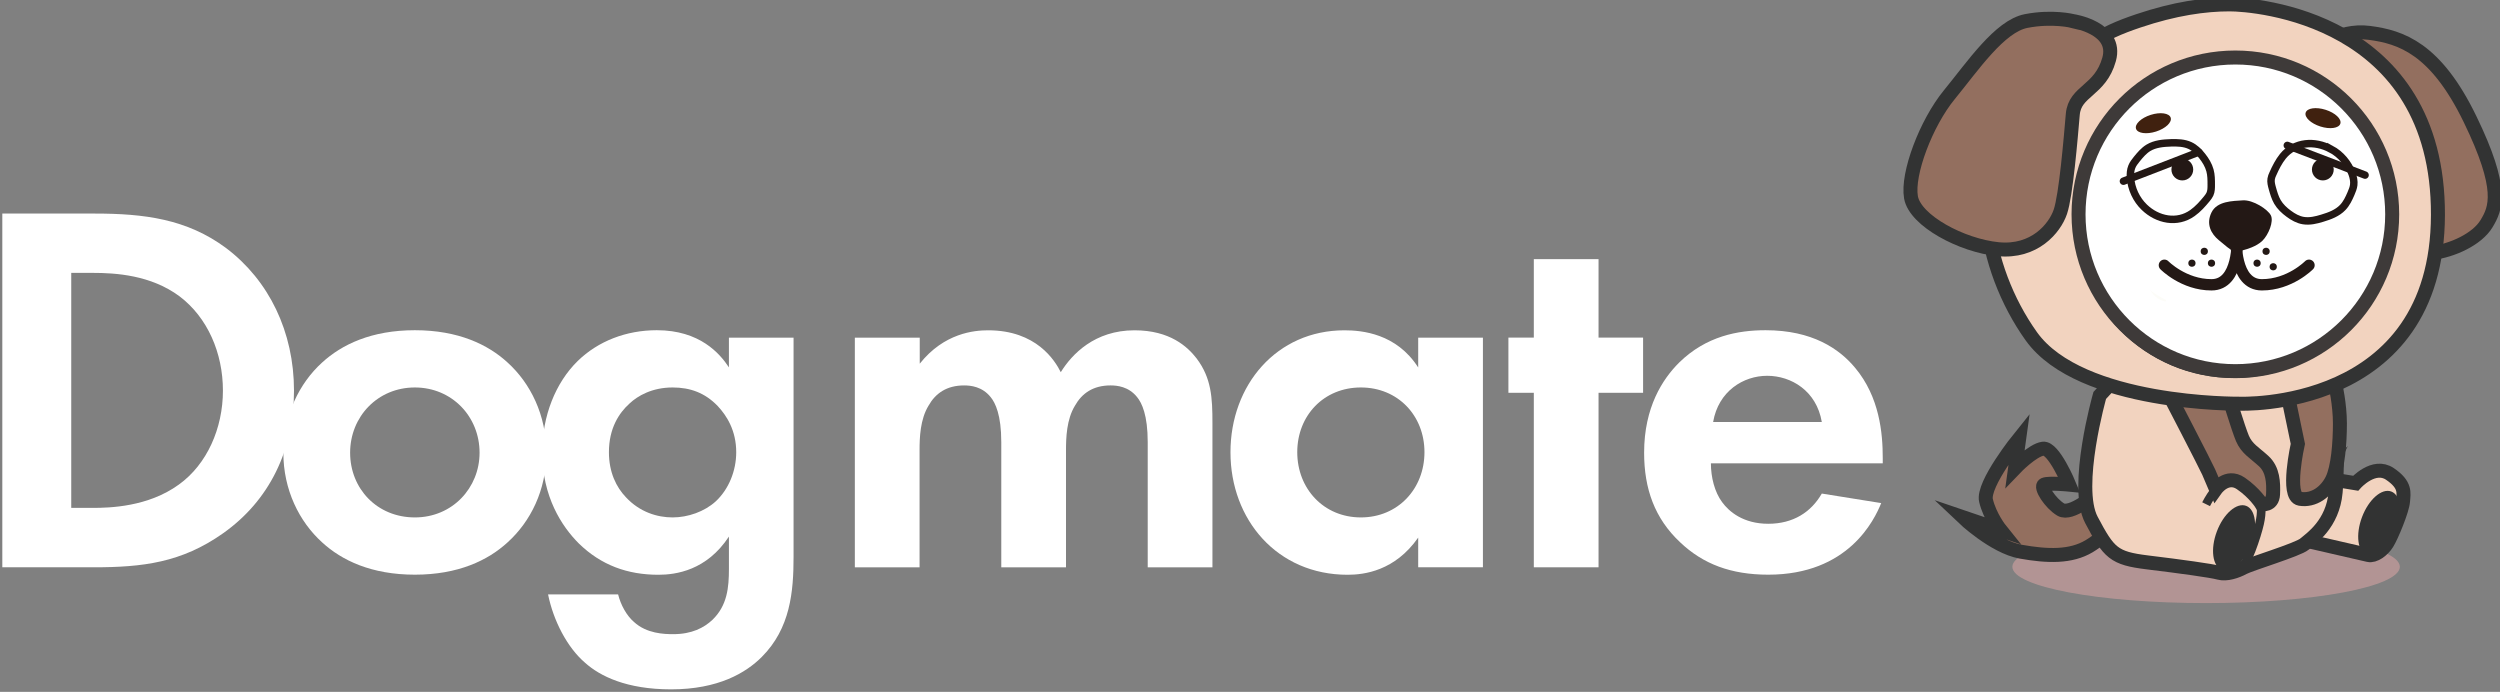
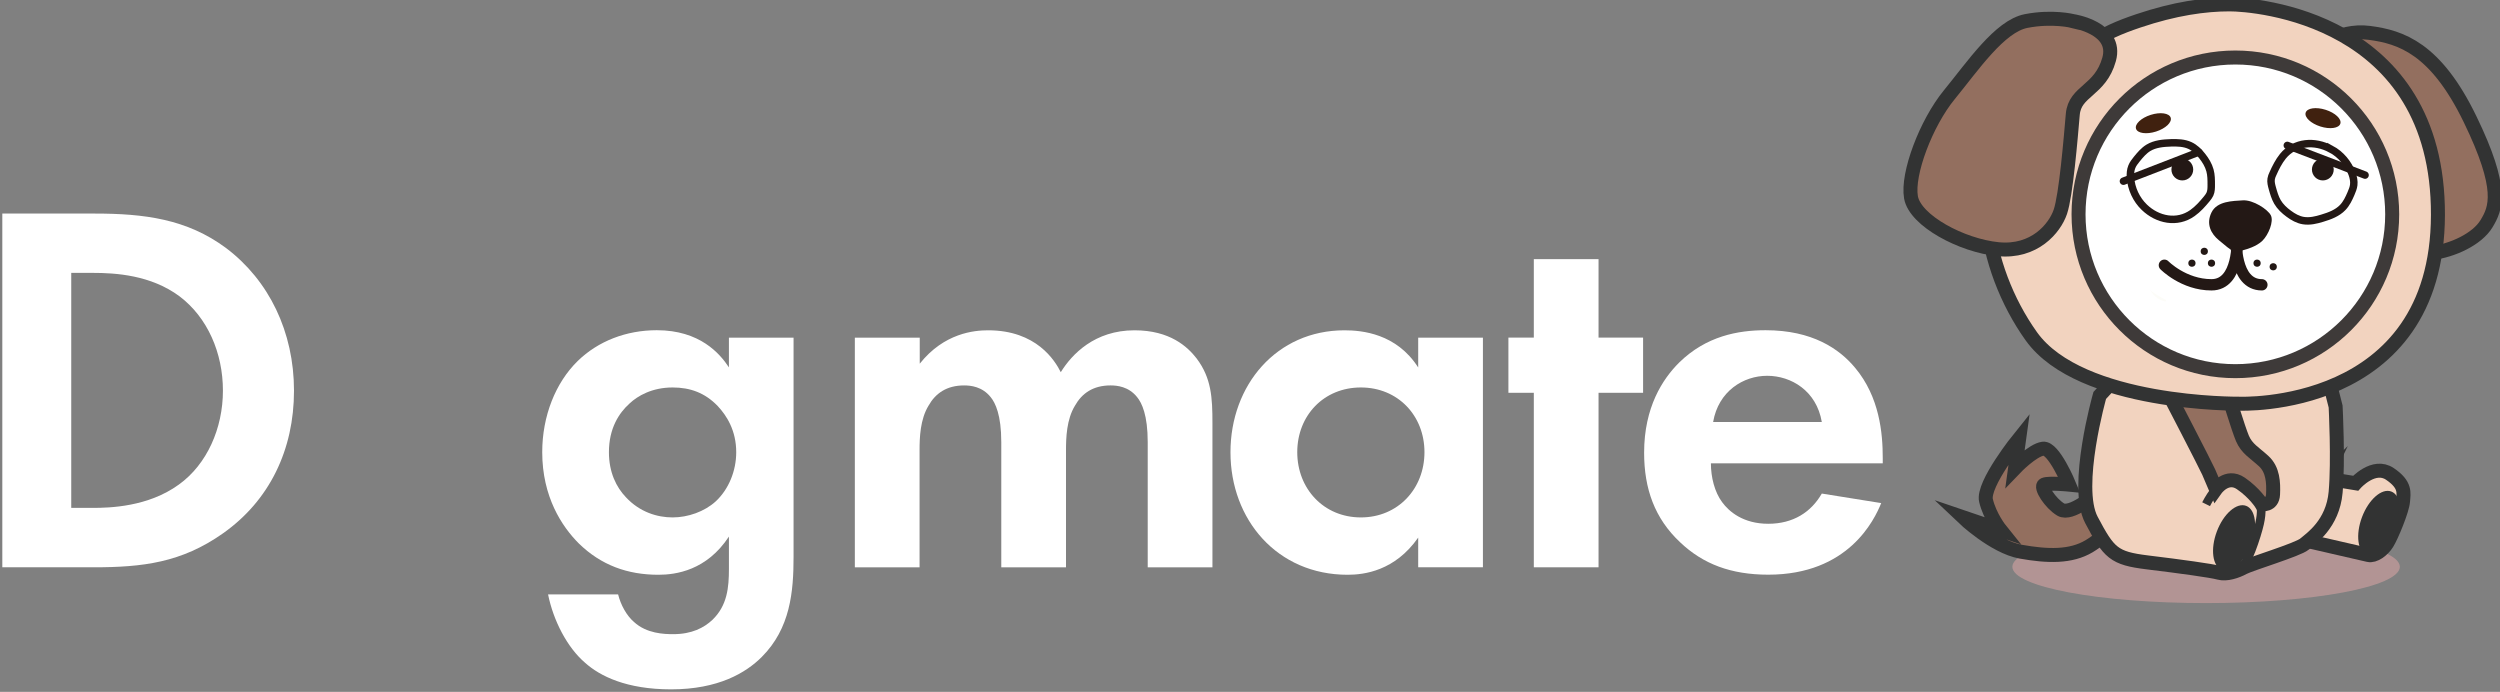
<svg xmlns="http://www.w3.org/2000/svg" id="_レイヤー_1" version="1.1" viewBox="0 0 291.25 80.6">
  <rect x="0" y="0" width="291.25" height="80.6" fill="#808080" stroke="none" />
  <defs>
    <style>
      .st0 {
        fill: #323333;
      }

      .st1 {
        fill: #40210f;
      }

      .st2 {
        fill: #231815;
      }

      .st3 {
        fill: #b29494;
      }

      .st4, .st5, .st6 {
        fill: #fff;
      }

      .st7 {
        fill: #f2d3bf;
      }

      .st7, .st8, .st9, .st10 {
        stroke: #323333;
      }

      .st7, .st8, .st9, .st10, .st11, .st5, .st6, .st12 {
        stroke-miterlimit: 10;
      }

      .st7, .st9 {
        stroke-width: 1.63px;
      }

      .st8 {
        stroke-width: 1.01px;
      }

      .st8, .st11, .st12 {
        fill: none;
      }

      .st9, .st10 {
        fill: #936f5f;
      }

      .st10 {
        stroke-width: 1.63px;
      }

      .st11 {
        stroke-width: 1.32px;
      }

      .st11, .st5, .st12 {
        stroke: #231815;
        stroke-linecap: round;
      }

      .st5 {
        stroke-width: .87px;
      }

      .st13 {
        fill: #fcfcf8;
      }

      .st6 {
        stroke: #3e3a39;
        stroke-width: 1.63px;
      }

      .st12 {
        stroke-width: 1.32px;
      }
    </style>
  </defs>
  <g>
    <ellipse class="st3" cx="257.01" cy="66.03" rx="22.57" ry="4.23" />
    <path class="st7" d="M270.8,55.7l3.63.6s2.11-2.36,3.99-1.09,1.61,2.22,1.53,3.22c-.08,1.01-1.33,4.05-1.85,4.87s-1.47,1.52-2.18,1.36-7.65-1.76-7.65-1.76l-.36-1.15.93-1.99,1.97-4.07Z" />
    <ellipse class="st0" cx="277.19" cy="61" rx="3.99" ry="2.14" transform="translate(122.26 298.81) rotate(-69.33)" />
    <path class="st9" d="M244.1,57.59s-2.82,2.5-4.03,1.77c-1.21-.73-2.46-2.66-1.93-2.9s2.92,0,2.92,0c0,0-1.8-4.35-3.04-4.19s-3.26,2.27-3.26,2.27l.48-3.48s-4.32,5.36-3.87,7.25c.45,1.89,1.7,3.44,1.7,3.44l-4.43-1.51s3.63,3.46,6.77,4.03c3.14.56,5.84.64,7.98-.64s3.06-2.98,3.06-2.98l-2.34-3.06Z" />
    <path class="st7" d="M247.52,42.93l-2.9,3.14s-3.02,10.63-.97,14.5c2.05,3.87,2.6,4.47,6.53,4.95,3.93.48,7.49.97,8.34,1.21.85.24,2.05-.16,2.86-.6.81-.44,6.32-2.09,7.09-2.74s3.3-2.34,3.63-6.04,0-9.99,0-9.99l-1.29-5.08s-7.29,3.22-14.74,2.34c-7.45-.89-8.54-1.69-8.54-1.69Z" />
    <path class="st9" d="M252.48,45.56s4.53,8.73,4.83,9.43c.3.69.85,1.99.85,1.99,0,0,1.27-1.78,2.9-.66,1.63,1.12,2.42,2.42,2.42,2.42,0,0,1.27.21,1.33-1.15.06-1.36,0-2.87-1.09-3.87-1.09-1-1.96-1.43-2.48-2.65-.51-1.22-1.69-5.15-1.69-5.15l-7.07-.36Z" />
-     <path class="st9" d="M266.37,45.31l1.33,6.4s-1.39,6.13.24,6.4c1.63.27,3.05-.82,3.75-2.24.69-1.42.91-4.29.91-6.53s-.53-4.55-.53-4.55l-5.69.5Z" />
    <ellipse class="st0" cx="260.27" cy="62.67" rx="3.99" ry="2.14" transform="translate(109.76 284.06) rotate(-69.33)" />
    <path class="st8" d="M257.01,58.74s1.51-3.06,2.96-2.8c1.45.26,2.69,1.66,3.1,2.22s.48,1.46.17,2.84-1.5,5.06-2.31,5.35" />
    <path class="st9" d="M269.38,5.88s2.96-2.54,6.65-2.05c3.69.48,7.73,1.81,11.72,10.03,3.99,8.22,3.02,10.39,1.93,12.2s-3.99,3.14-6.36,3.42c-2.38.28-5.03.24-5.03.24l-3.58-12.37-5.32-11.48Z" />
    <path class="st7" d="M259.76.51c2.86,0,24.32,1.51,24.26,24.53-.06,23.02-23.2,21.99-23.2,21.99,0,0-18.43.18-24.17-7.85-5.74-8.04-7.73-20.12-1.21-26.95,6.53-6.83,9.36-8.34,13.65-9.79,4.29-1.45,7.81-1.93,10.66-1.93Z" />
-     <circle class="st8" cx="260.21" cy="25.53" r="18" />
    <circle class="st13" cx="260.63" cy="24.63" r="14.9" />
    <circle class="st6" cx="260.42" cy="24.97" r="18.27" />
    <path class="st13" d="M252.91,35.19c3.63,0,3.64-5.64,0-5.64s-3.64,5.64,0,5.64h0Z" />
    <path class="st4" d="M248.15,31.58c6.23,7.62,18.27,5.33,25.9,1.42l-3.42-4.43c-4.31,3.8-9.27,6.59-15.03,4.8-3.47-1.08-4.96,4.36-1.5,5.44,7.83,2.44,14.63-1.05,20.52-6.25,2.5-2.21-.68-5.83-3.42-4.43-5.36,2.75-14.59,4.94-19.07-.54-2.3-2.81-6.27,1.2-3.99,3.99h0Z" />
    <path class="st12" d="M260.63,27.82s.27,5.36-2.99,5.36-5.49-2.28-5.49-2.28" />
-     <path class="st11" d="M260.52,27.82s-.27,5.36,2.99,5.36c3.26,0,5.49-2.28,5.49-2.28" />
+     <path class="st11" d="M260.52,27.82s-.27,5.36,2.99,5.36" />
    <circle class="st2" cx="254.24" cy="19.75" r="1.27" />
    <circle class="st2" cx="270.82" cy="19.75" r="1.27" />
    <ellipse class="st1" cx="270.61" cy="13.76" rx="1.02" ry="2.12" transform="translate(175.38 267.43) rotate(-72.33)" />
    <ellipse class="st1" cx="250.87" cy="14.37" rx="2.12" ry="1.02" transform="translate(7.47 76.81) rotate(-17.67)" />
    <g>
-       <circle class="st2" cx="264" cy="29.28" r=".42" />
      <circle class="st2" cx="262.95" cy="30.66" r=".42" />
      <circle class="st2" cx="264.83" cy="31.08" r=".42" />
    </g>
    <g>
      <circle class="st2" cx="256.8" cy="29.28" r=".42" />
      <circle class="st2" cx="255.36" cy="30.66" r=".42" />
      <circle class="st2" cx="257.64" cy="30.66" r=".42" />
    </g>
    <path class="st5" d="M249.82,24.15c-.94-.9-1.53-2.17-1.62-3.47-.03-.43,0-.87.16-1.26.13-.33.36-.61.58-.89.4-.49.81-.98,1.35-1.31.78-.47,1.73-.55,2.64-.58.74-.02,1.52,0,2.19.31.57.26,1.04.72,1.43,1.22.4.5.74,1.06.91,1.68.15.55.15,1.12.15,1.68,0,.37,0,.76-.16,1.1-.09.19-.22.36-.35.52-.5.61-1.03,1.21-1.68,1.67-1.79,1.28-4.08.8-5.61-.68Z" />
    <path class="st5" d="M271.55,17.36c1.15.62,2.05,1.68,2.48,2.92.14.4.23.83.18,1.26-.04.35-.18.68-.32,1.01-.25.58-.52,1.16-.96,1.62-.63.66-1.52.99-2.39,1.25-.71.22-1.46.4-2.2.28-.62-.1-1.19-.42-1.7-.8-.52-.38-1-.83-1.32-1.38-.28-.49-.44-1.04-.59-1.58-.1-.36-.2-.73-.14-1.1.03-.21.11-.4.2-.59.32-.72.68-1.44,1.17-2.05,1.39-1.71,3.72-1.85,5.59-.83Z" />
    <circle class="st2" cx="254.24" cy="19.75" r="1.27" />
    <circle class="st2" cx="270.61" cy="19.75" r="1.27" />
    <path class="st2" d="M261.6,29.07s1.27-.33,1.97-1.02c.71-.7,1.35-2.26.98-2.97s-2.08-1.81-3.25-1.74c-1.18.08-3.02.07-3.67,1.43s-.02,2.47.84,3.19,1.24,1.05,1.66,1.26,1.46-.15,1.46-.15Z" />
    <line class="st5" x1="256.15" y1="17.72" x2="247.38" y2="21.11" />
    <line class="st5" x1="266.47" y1="16.94" x2="275.53" y2="20.4" />
    <path class="st10" d="M241.48,2.45s5.26.79,4.23,4.47c-1.03,3.69-3.99,3.63-4.23,6.4s-.79,9.43-1.45,11.36-3.02,4.77-7.25,4.35-9.67-3.32-10.15-6.04,1.75-8.64,4.47-11.96c2.72-3.32,5.86-7.98,8.94-8.58,3.08-.6,5.44,0,5.44,0Z" />
  </g>
  <g>
    <path class="st4" d="M11.02,24.88c5.75,0,10.75.62,15.32,4.02,5,3.77,7.91,9.76,7.91,16.62s-2.84,12.79-8.28,16.62c-4.82,3.4-9.33,3.95-15.07,3.95H.27V24.88h10.75ZM8.3,59.17h2.47c2.04,0,6.49-.12,10.07-2.72,3.27-2.35,5.13-6.55,5.13-10.94s-1.79-8.53-5.07-11c-3.34-2.47-7.41-2.72-10.13-2.72h-2.47v27.37Z" />
-     <path class="st4" d="M59.14,42.24c2.66,2.41,4.51,6.12,4.51,10.5s-1.85,8.03-4.51,10.44c-2.29,2.1-5.75,3.77-10.81,3.77s-8.53-1.67-10.81-3.77c-2.66-2.41-4.51-6.12-4.51-10.44s1.85-8.09,4.51-10.5c2.29-2.1,5.75-3.77,10.81-3.77s8.53,1.67,10.81,3.77ZM55.87,52.74c0-4.2-3.21-7.6-7.54-7.6s-7.54,3.4-7.54,7.6,3.15,7.54,7.54,7.54,7.54-3.46,7.54-7.54Z" />
    <path class="st4" d="M84.91,39.34h7.54v25.52c0,4.08-.37,8.34-3.71,11.68-1.85,1.85-5.07,3.77-10.56,3.77-5.19,0-8.28-1.54-10.01-3.09-2.1-1.79-3.71-4.94-4.32-7.97h8.16c.31,1.24.99,2.47,1.85,3.21,1.48,1.36,3.52,1.42,4.57,1.42,2.16,0,3.58-.74,4.57-1.67,1.73-1.67,1.92-3.77,1.92-5.93v-3.77c-2.59,3.95-6.18,4.45-8.22,4.45-3.58,0-6.67-1.11-9.27-3.65-1.98-1.98-4.26-5.44-4.26-10.63,0-4.2,1.54-8.09,4.14-10.63,2.35-2.29,5.62-3.58,9.21-3.58,5,0,7.35,2.72,8.4,4.33v-3.46ZM73.35,47c-1.24,1.11-2.41,2.9-2.41,5.68,0,2.35.86,4.08,1.98,5.25,1.61,1.73,3.65,2.35,5.44,2.35s3.71-.68,5-1.85c1.54-1.42,2.41-3.58,2.41-5.75,0-2.53-1.11-4.26-2.16-5.38-1.48-1.54-3.21-2.16-5.25-2.16-2.41,0-4.08.99-5,1.85Z" />
    <path class="st4" d="M99.61,39.34h7.54v3.03c2.84-3.58,6.36-3.89,7.97-3.89,5.62,0,7.78,3.52,8.46,4.88,1.3-2.1,3.95-4.88,8.59-4.88,4.14,0,6.18,1.92,7.23,3.27,1.73,2.29,1.85,4.57,1.85,7.54v16.8h-7.54v-14.58c0-3.15-.68-4.57-1.24-5.25-.99-1.24-2.35-1.36-3.09-1.36-2.04,0-3.34.93-4.14,2.35-.99,1.61-1.05,3.77-1.05,5.19v13.65h-7.54v-14.58c0-3.15-.68-4.57-1.24-5.25-.99-1.24-2.35-1.36-3.09-1.36-2.04,0-3.34.93-4.14,2.35-.99,1.61-1.05,3.77-1.05,5.19v13.65h-7.54v-26.75Z" />
    <path class="st4" d="M165.22,39.34h7.54v26.75h-7.54v-3.46c-2.72,3.89-6.3,4.33-8.22,4.33-8.22,0-13.65-6.43-13.65-14.27s5.38-14.21,13.28-14.21c2.04,0,6.06.37,8.59,4.33v-3.46ZM151.13,52.68c0,4.26,3.09,7.6,7.41,7.6s7.41-3.34,7.41-7.6-3.09-7.54-7.41-7.54-7.41,3.27-7.41,7.54Z" />
    <path class="st4" d="M186.23,45.76v20.33h-7.54v-20.33h-2.96v-6.43h2.96v-9.14h7.54v9.14h5.19v6.43h-5.19Z" />
    <path class="st4" d="M219.16,58.61c-.8,1.98-3.83,8.34-13.16,8.34-4.33,0-7.6-1.24-10.26-3.77-2.97-2.78-4.2-6.24-4.2-10.44,0-5.31,2.16-8.59,4.08-10.5,3.15-3.09,6.86-3.77,10.07-3.77,5.44,0,8.59,2.16,10.44,4.39,2.84,3.4,3.21,7.6,3.21,10.5v.62h-20.02c0,1.61.43,3.34,1.3,4.51.8,1.11,2.47,2.53,5.38,2.53s5-1.36,6.24-3.52l6.92,1.11ZM212.24,49.16c-.62-3.64-3.58-5.38-6.36-5.38s-5.68,1.79-6.3,5.38h12.67Z" />
  </g>
</svg>